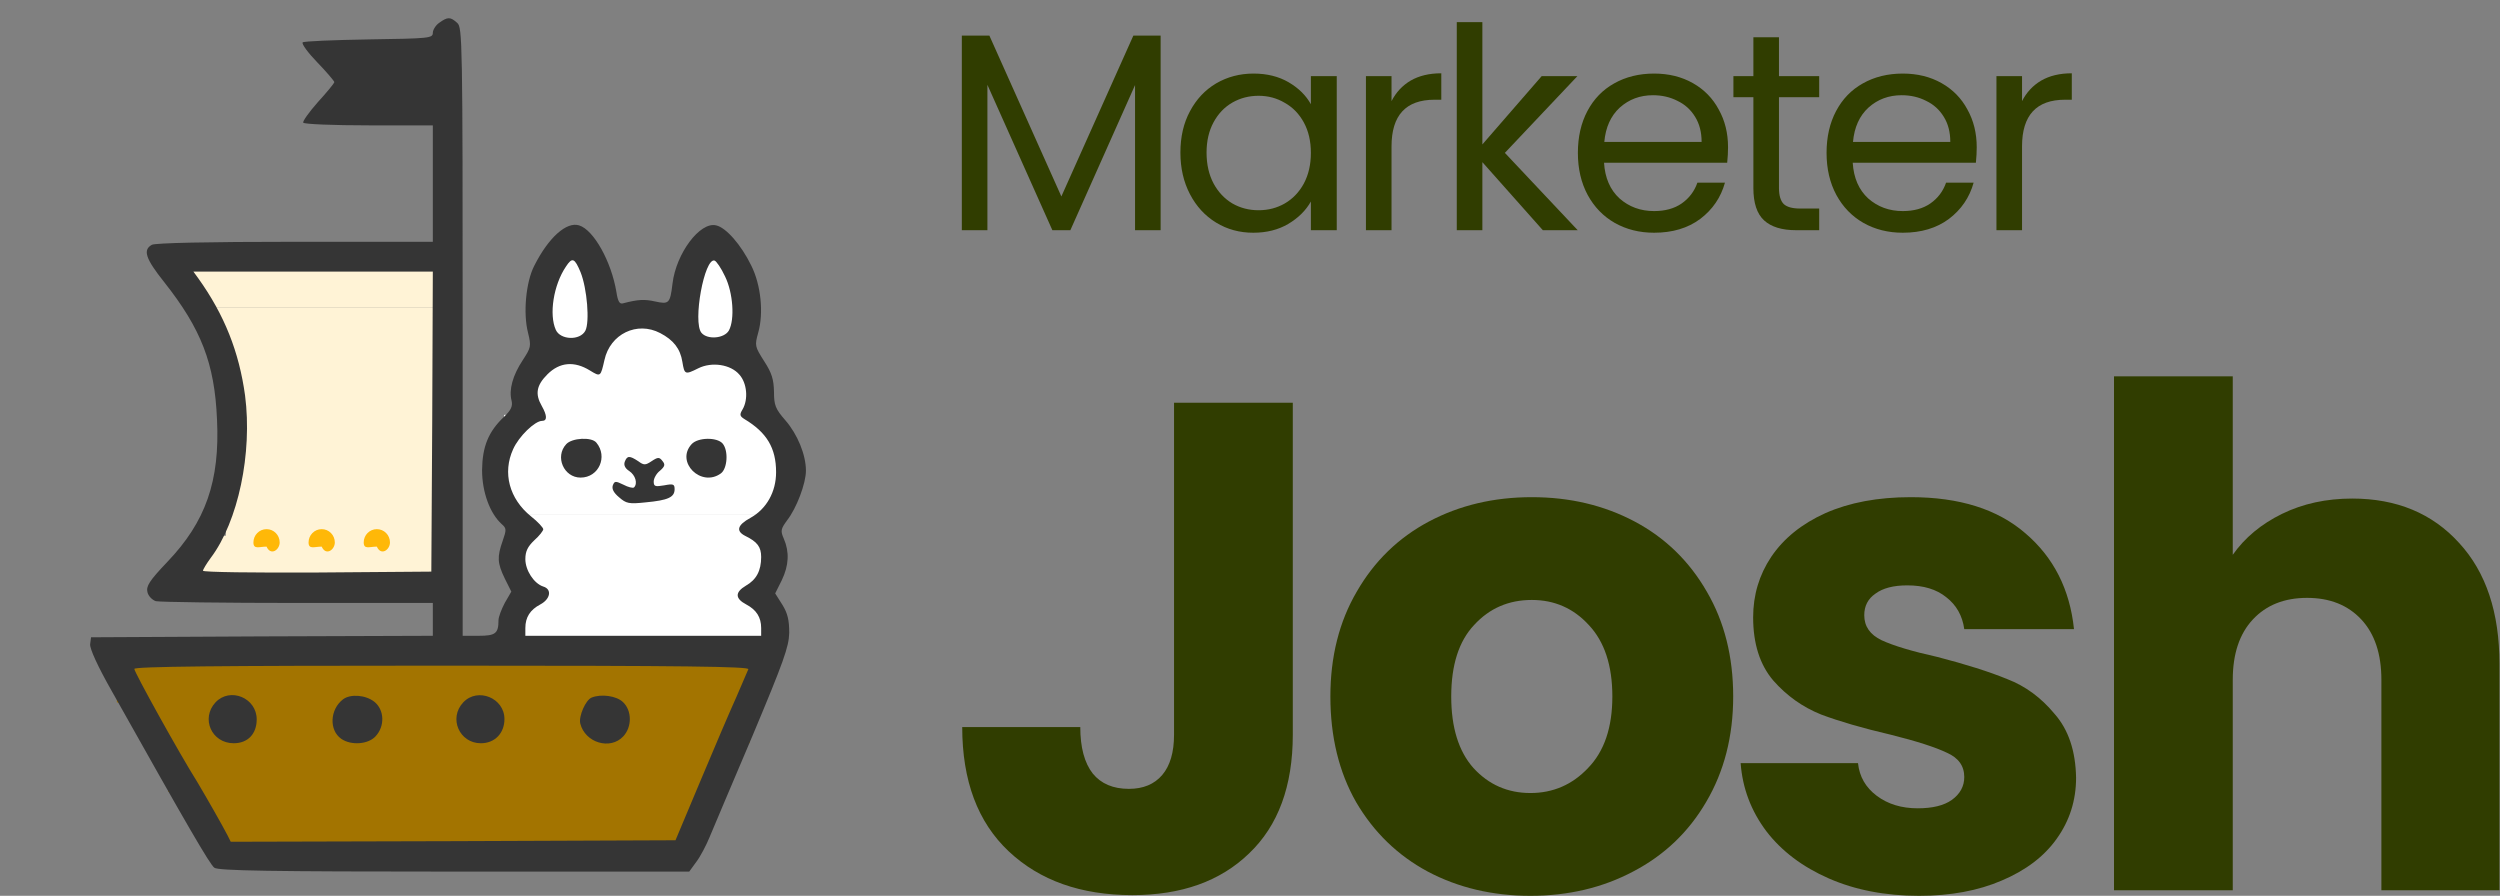
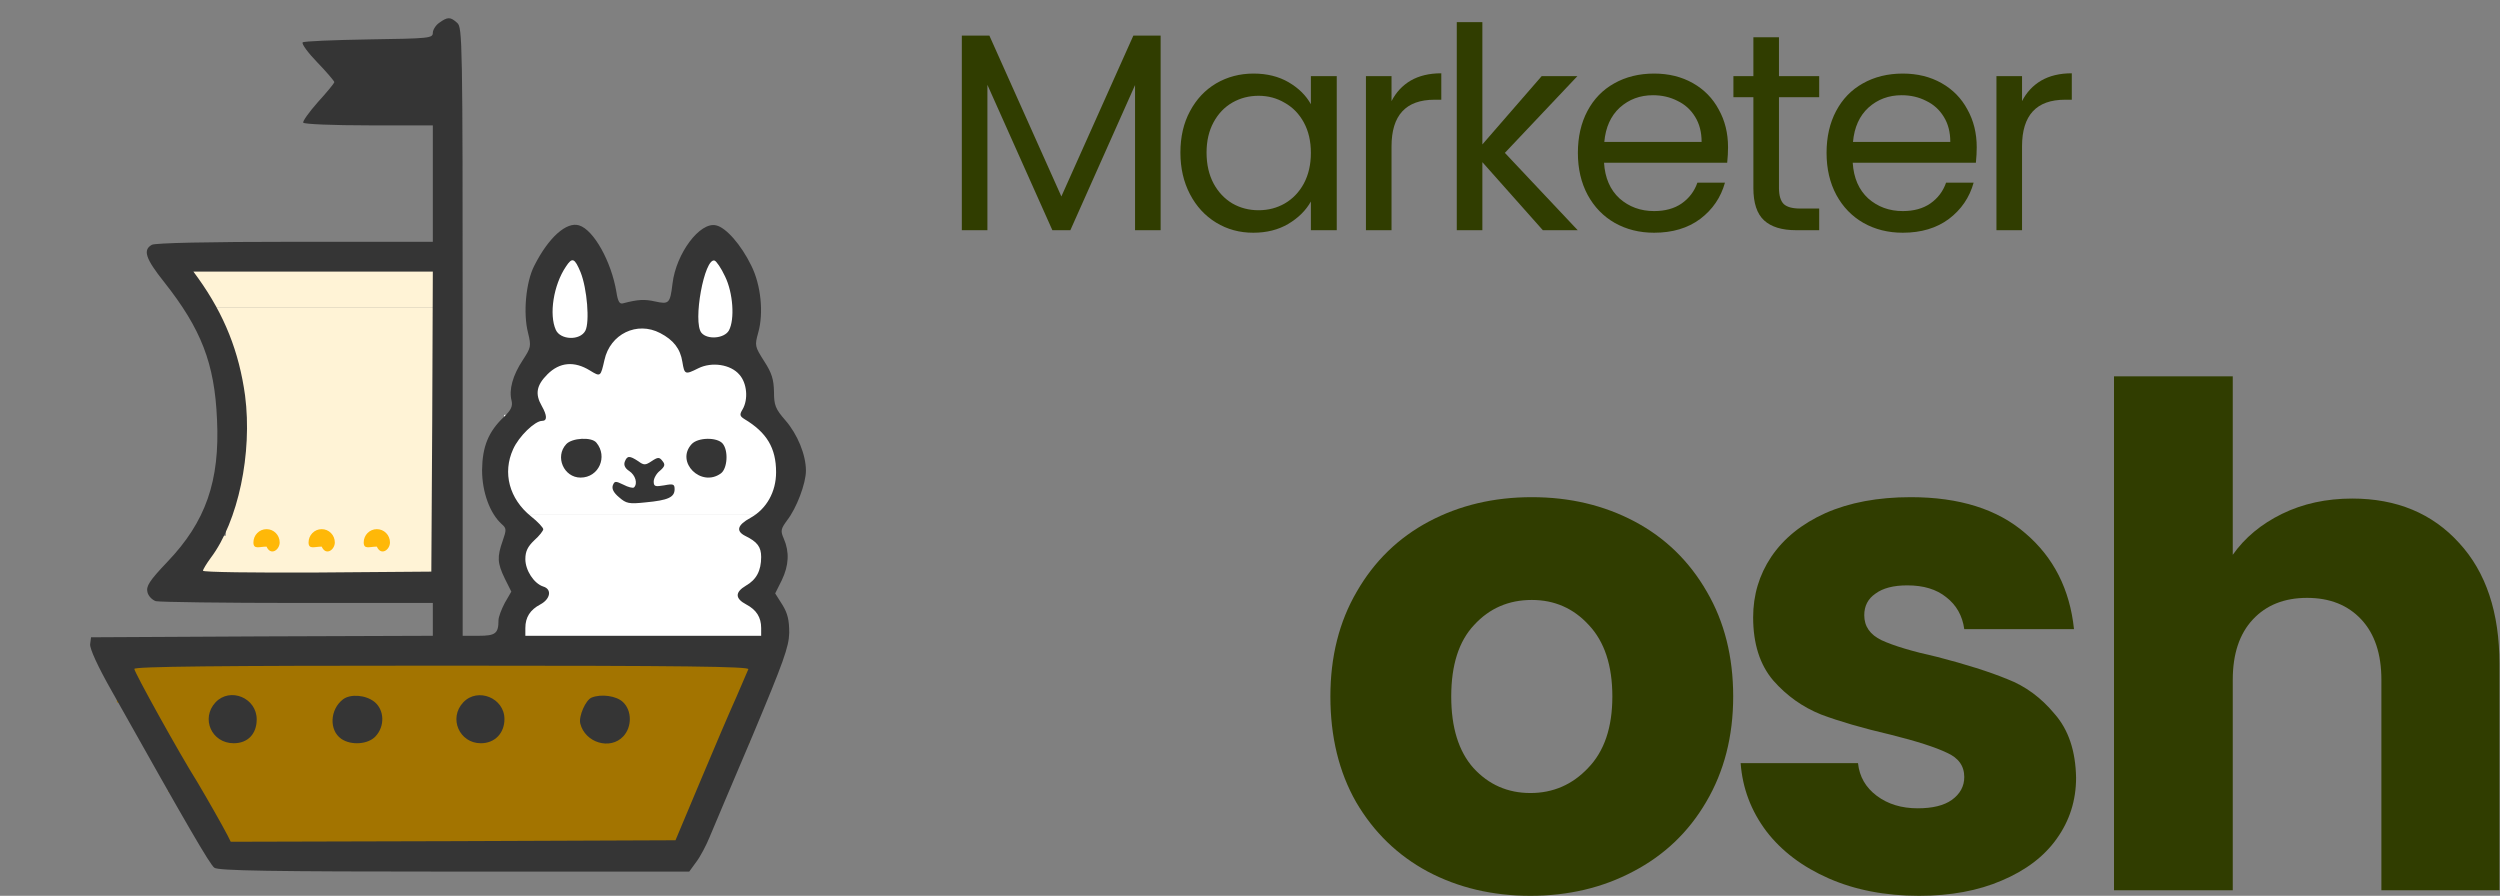
<svg xmlns="http://www.w3.org/2000/svg" fill="none" viewBox="0 0 1694 607" height="607" width="1694">
  <rect x="0" y="0" width="1694" height="607" fill="#808080" stroke="none" />
  <rect fill="white" height="67.618" width="32.919" y="171.713" x="370.121" />
  <rect fill="white" height="67.618" width="32.919" y="171.713" x="465.316" />
  <rect fill="white" height="67.618" width="186.838" y="281.148" x="341.648" />
  <rect fill="white" height="67.618" width="186.838" y="281.148" x="341.648" />
  <rect fill="white" height="67.618" width="145.022" y="220.647" x="363" />
  <rect fill="white" height="90.75" width="173.493" y="348.764" x="346.988" />
  <rect fill="#A37400" height="36.478" width="432.398" y="439.518" x="79.18" />
  <rect fill="#A37400" height="36.478" width="411.934" y="467.098" x="96.082" />
  <rect fill="#A37400" height="36.478" width="378.126" y="500.018" x="113.879" />
  <path fill="#A37400" d="M136.566 529.377H477.769V572.083H136.566V529.377Z" />
  <rect fill="#FFF3D6" height="36.478" width="173.493" y="171.715" x="127.223" />
  <rect fill="#FFF3D6" height="36.478" width="161.927" y="208.192" x="141.461" />
  <rect fill="#FFF3D6" height="36.478" width="150.361" y="239.332" x="153.023" />
  <rect fill="#FFF3D6" height="36.478" width="150.361" y="269.582" x="153.023" />
  <rect fill="#FFF3D6" height="36.478" width="150.361" y="301.611" x="153.023" />
  <rect fill="#FFF3D6" height="36.478" width="150.361" y="330.082" x="153.023" />
  <rect fill="#FFF3D6" height="36.478" width="170.824" y="363.002" x="132.566" />
  <path fill="#353535" d="M297.728 15.372C295.301 16.99 293.278 20.226 293.278 22.249C293.278 25.889 290.851 26.092 249.994 26.698C226.128 27.103 205.902 27.912 205.093 28.721C204.284 29.732 208.733 35.8 215.003 42.273C221.476 48.947 226.532 55.015 226.532 55.622C226.532 56.431 221.476 62.498 215.408 69.173C209.34 76.05 204.89 82.32 205.497 83.129C206.104 84.14 226.128 84.949 249.994 84.949H293.278V124.39V163.831H200.036C139.763 163.831 105.581 164.64 102.951 165.853C96.681 169.292 98.502 175.157 111.244 191.136C136.324 222.891 145.426 246.151 147.044 284.176C149.067 326.043 139.358 353.551 113.469 380.654C101.131 393.598 98.906 397.239 99.917 401.284C100.524 403.914 103.154 406.543 105.581 407.352C108.21 407.959 151.494 408.566 201.857 408.566H293.278V419.69V430.814L177.585 431.219L61.69 431.825L61.084 436.477C60.679 439.309 66.14 451.445 76.051 468.839C127.02 559.654 142.19 585.745 145.224 587.97C147.651 589.993 183.451 590.6 307.639 590.6H467.019L471.874 583.925C474.503 580.487 478.548 572.801 480.773 567.34C483.2 561.676 496.145 530.731 509.899 498.571C530.934 448.411 534.574 438.298 534.777 428.792C534.777 420.297 533.765 415.645 530.125 409.779L525.27 402.093L529.72 393.194C534.574 383.081 534.979 373.979 531.136 365.08C528.709 359.619 529.113 358.405 533.361 352.539C539.833 344.247 546.103 327.459 546.103 318.964C546.103 308.245 540.44 294.289 532.147 284.782C525.473 277.096 524.461 274.669 524.461 265.568C524.259 257.073 523.046 252.825 517.787 244.735C511.517 234.824 511.314 234.217 513.742 225.52C517.585 211.969 515.562 192.956 509.09 180.012C502.213 165.853 491.897 154.122 485.223 152.706C474.301 150.077 458.12 171.719 455.693 192.147C454.075 205.699 453.266 206.305 443.962 204.283C436.68 202.665 432.433 202.867 422.32 205.496C419.893 206.305 418.679 204.485 417.668 197.81C414.23 177.18 402.296 155.74 392.386 152.706C383.891 150.077 371.755 160.797 362.047 180.012C356.383 190.934 354.361 212.171 357.799 225.52C360.024 234.622 359.822 235.431 354.158 244.128C347.484 254.241 344.652 264.152 346.675 271.635C347.484 275.276 346.27 277.905 341.618 282.355C330.898 292.468 326.853 302.581 326.651 318.56C326.651 333.325 331.91 347.887 340 355.169C343.236 358 343.236 359.012 340.607 366.495C336.764 377.417 336.966 381.463 342.023 391.98L346.472 400.88L342.023 408.566C339.798 412.813 337.775 418.072 337.775 420.297C337.775 429.196 335.753 430.814 324.426 430.814H313.504V224.913C313.504 27.912 313.302 18.608 309.863 15.574C305.211 11.327 303.391 11.327 297.728 15.372ZM393.397 184.461C397.847 195.586 399.667 218.239 396.633 224.104C392.992 230.981 379.643 230.374 376.609 223.498C371.957 213.182 374.991 193.158 383.486 180.618C387.734 174.146 389.352 174.753 393.397 184.461ZM491.291 187.293C496.752 198.417 497.965 216.418 493.92 223.902C490.886 229.363 479.357 230.374 475.312 225.52C469.244 218.239 477.335 174.348 484.212 176.573C485.425 176.978 488.661 181.63 491.291 187.293ZM292.874 285.591L292.267 387.328L215.003 387.935C172.327 388.137 137.538 387.733 137.538 386.721C137.538 385.912 139.965 381.867 142.797 378.024C161.404 353.349 171.113 307.031 166.056 267.995C162.011 238.465 152.101 213.385 134.302 188.507L131.065 184.057H212.172H293.278L292.874 285.591ZM447.4 225.722C456.3 230.374 460.952 236.24 462.368 245.139C463.783 253.837 464.188 254.039 473.087 249.589C482.391 244.937 495.134 246.96 500.999 253.837C506.258 259.702 507.067 270.624 503.224 277.299C500.999 280.939 501.201 281.951 504.438 283.973C519.607 293.075 525.877 303.593 525.877 319.976C525.877 333.325 519.405 344.854 508.483 350.921C499.583 355.776 498.572 359.821 504.842 363.057C513.135 367.102 515.764 370.541 515.764 377.417C515.764 386.721 512.528 392.789 505.449 396.834C497.965 401.284 497.965 405.532 505.651 409.577C512.528 413.217 515.764 418.274 515.764 425.555V430.814H435.871H355.979V425.555C355.979 418.274 359.215 413.217 366.092 409.577C372.969 405.936 374.182 399.262 368.114 397.441C361.844 395.419 355.979 386.519 355.979 378.833C355.979 373.575 357.597 370.338 362.047 366.091C365.485 363.057 368.114 359.619 368.114 358.607C368.114 357.596 364.474 353.551 359.822 349.91C345.057 337.977 340.405 320.38 347.686 304.402C351.529 295.704 362.451 285.187 367.305 285.187C370.946 285.187 370.744 281.546 367.103 275.074C362.451 266.983 363.462 261.118 370.946 253.634C379.239 245.342 389.149 244.533 399.667 251.005C406.948 255.455 406.948 255.455 409.578 243.926C413.421 226.329 431.624 217.43 447.4 225.722ZM507.067 453.467C506.46 454.883 502.82 463.378 498.977 472.277C494.931 481.177 484.009 506.662 474.705 528.91L457.716 569.362L307.032 569.969L156.348 570.374L154.123 565.924C150.685 559.249 139.965 540.439 133.695 529.922C121.357 510.302 91.018 455.49 91.018 453.265C91.018 451.647 145.83 451.04 299.548 451.04C465.604 451.04 507.876 451.647 507.067 453.467Z" />
  <path fill="#353535" d="M383.685 300.964C375.797 309.459 382.067 323.617 393.394 323.617C405.732 323.617 412.002 309.459 404.114 299.953C400.878 295.908 387.528 296.717 383.685 300.964Z" />
  <path fill="#353535" d="M468.636 300.963C457.512 313.099 475.109 330.493 488.458 320.785C492.908 317.548 493.717 305.413 489.671 300.559C485.828 296.109 472.884 296.311 468.636 300.963Z" />
  <path fill="#353535" d="M423.334 312.897C422.525 315.122 423.537 317.347 426.368 319.167C430.616 321.998 432.234 327.662 429.605 330.291C428.796 330.898 425.559 330.089 422.525 328.471C417.064 325.841 416.458 325.841 415.244 328.875C414.435 331.302 415.851 333.932 419.492 336.966C424.346 341.213 426.166 341.618 437.493 340.404C452.662 338.988 457.112 336.966 457.112 331.505C457.112 328.066 456.303 327.662 450.033 328.875C443.965 329.887 442.954 329.684 442.954 326.246C442.954 324.223 444.774 320.785 447.201 318.965C450.64 315.931 450.842 314.717 448.819 312.29C446.797 309.661 445.785 309.661 441.538 312.492C437.29 315.324 436.279 315.324 432.436 312.492C426.571 308.649 424.953 308.649 423.334 312.897Z" />
  <path fill="#353535" d="M146.029 475.917C135.916 486.839 143.4 503.627 158.367 503.627C167.873 503.627 173.941 497.357 173.941 487.446C173.941 472.883 155.94 465.4 146.029 475.917Z" />
  <path fill="#353535" d="M232.396 473.895C223.497 480.772 222.89 494.728 231.183 500.593C237.857 505.245 249.386 504.436 254.442 498.975C260.915 492.098 260.51 480.974 253.633 475.513C247.768 470.861 237.453 470.052 232.396 473.895Z" />
  <path fill="#353535" d="M313.906 475.917C303.793 486.637 311.276 503.627 325.839 503.627C335.345 503.627 341.817 496.75 341.817 487.244C341.817 472.883 323.614 465.602 313.906 475.917Z" />
  <path fill="#353535" d="M400.879 472.681C396.834 474.299 391.98 485.424 393.193 490.278C396.43 503.222 413.419 508.481 422.319 498.975C428.387 492.503 428.184 481.378 422.117 475.715C417.667 471.468 407.352 470.052 400.879 472.681Z" />
  <path fill="#FFB808" d="M189.508 367.547C189.508 372.515 183.515 376.922 180.612 370.388C175.698 370.388 171.715 372.515 171.715 367.547C171.715 362.579 175.698 358.551 180.612 358.551C185.525 358.551 189.508 362.579 189.508 367.547Z" />
  <path fill="#FFB808" d="M226.875 367.547C226.875 372.515 220.882 376.922 217.979 370.388C213.065 370.388 209.082 372.515 209.082 367.547C209.082 362.579 213.065 358.551 217.979 358.551C222.892 358.551 226.875 362.579 226.875 367.547Z" />
  <path fill="#FFB808" d="M264.243 367.547C264.243 372.515 258.249 376.922 255.346 370.388C250.432 370.388 246.449 372.515 246.449 367.547C246.449 362.579 250.432 358.551 255.346 358.551C260.259 358.551 264.243 362.579 264.243 367.547Z" />
  <path fill="#303D00" d="M1370.13 68.526C1373.18 62.555 1377.5 57.919 1383.09 54.616C1388.8 51.313 1395.72 49.662 1403.85 49.662V67.573H1399.28C1379.85 67.573 1370.13 78.116 1370.13 99.203V155.984H1352.79V51.568H1370.13V68.526Z" />
  <path fill="#303D00" d="M1339.43 99.772C1339.43 103.075 1339.24 106.568 1338.86 110.252H1255.4C1256.04 120.541 1259.53 128.608 1265.88 134.451C1272.36 140.167 1280.17 143.025 1289.32 143.025C1296.81 143.025 1303.04 141.31 1307.99 137.881C1313.07 134.324 1316.63 129.624 1318.66 123.781H1337.33C1334.54 133.816 1328.95 142.009 1320.57 148.36C1312.18 154.585 1301.77 157.697 1289.32 157.697C1279.41 157.697 1270.52 155.474 1262.64 151.028C1254.89 146.582 1248.79 140.294 1244.35 132.164C1239.9 123.908 1237.68 114.381 1237.68 103.583C1237.68 92.786 1239.84 83.322 1244.16 75.193C1248.48 67.063 1254.51 60.839 1262.26 56.52C1270.14 52.074 1279.15 49.851 1289.32 49.851C1299.22 49.851 1307.99 52.01 1315.61 56.329C1323.23 60.648 1329.08 66.618 1333.14 74.24C1337.33 81.734 1339.43 90.245 1339.43 99.772ZM1321.52 96.152C1321.52 89.547 1320.06 83.894 1317.14 79.194C1314.21 74.367 1310.21 70.747 1305.13 68.333C1300.18 65.793 1294.65 64.522 1288.55 64.522C1279.79 64.522 1272.29 67.317 1266.07 72.906C1259.97 78.495 1256.48 86.244 1255.59 96.152H1321.52Z" />
  <path fill="#303D00" d="M1205.43 65.857V127.402C1205.43 132.483 1206.51 136.103 1208.67 138.263C1210.83 140.295 1214.58 141.311 1219.91 141.311H1232.68V155.983H1217.05C1207.4 155.983 1200.16 153.76 1195.33 149.314C1190.5 144.868 1188.09 137.564 1188.09 127.402V65.857H1174.56V51.566H1188.09V25.271H1205.43V51.566H1232.68V65.857H1205.43Z" />
  <path fill="#303D00" d="M1170.92 99.772C1170.92 103.075 1170.73 106.568 1170.35 110.252H1086.89C1087.53 120.541 1091.02 128.608 1097.37 134.451C1103.85 140.167 1111.66 143.025 1120.81 143.025C1128.3 143.025 1134.53 141.31 1139.48 137.881C1144.56 134.324 1148.12 129.624 1150.15 123.781H1168.83C1166.03 133.816 1160.44 142.009 1152.06 148.36C1143.67 154.585 1133.26 157.697 1120.81 157.697C1110.9 157.697 1102.01 155.474 1094.13 151.028C1086.38 146.582 1080.29 140.294 1075.84 132.164C1071.39 123.908 1069.17 114.381 1069.17 103.583C1069.17 92.786 1071.33 83.322 1075.65 75.193C1079.97 67.063 1086 60.839 1093.75 56.52C1101.63 52.074 1110.65 49.851 1120.81 49.851C1130.72 49.851 1139.48 52.01 1147.1 56.329C1154.72 60.648 1160.57 66.618 1164.63 74.24C1168.83 81.734 1170.92 90.245 1170.92 99.772ZM1153.01 96.152C1153.01 89.547 1151.55 83.894 1148.63 79.194C1145.71 74.367 1141.7 70.747 1136.62 68.333C1131.67 65.793 1126.14 64.522 1120.05 64.522C1111.28 64.522 1103.79 67.317 1097.56 72.906C1091.47 78.495 1087.97 86.244 1087.08 96.152H1153.01Z" />
  <path fill="#303D00" d="M1045.42 155.983L1004.45 109.872V155.983H987.113V14.982H1004.45V97.868L1044.66 51.566H1068.86L1019.7 103.584L1069.05 155.983H1045.42Z" />
  <path fill="#303D00" d="M942.898 68.526C945.947 62.555 950.265 57.919 955.855 54.616C961.571 51.313 968.494 49.662 976.624 49.662V67.573H972.051C952.615 67.573 942.898 78.116 942.898 99.203V155.984H925.559V51.568H942.898V68.526Z" />
  <path fill="#303D00" d="M799.844 103.393C799.844 92.722 802.003 83.386 806.322 75.383C810.641 67.253 816.548 60.965 824.042 56.52C831.664 52.074 840.111 49.851 849.385 49.851C858.53 49.851 866.47 51.819 873.202 55.757C879.935 59.695 884.952 64.649 888.255 70.62V51.566H905.785V155.982H888.255V136.547C884.825 142.644 879.681 147.725 872.821 151.79C866.089 155.728 858.213 157.697 849.194 157.697C839.921 157.697 831.537 155.411 824.042 150.838C816.548 146.265 810.641 139.85 806.322 131.593C802.003 123.336 799.844 113.936 799.844 103.393ZM888.255 103.583C888.255 95.707 886.667 88.848 883.491 83.005C880.316 77.162 875.997 72.716 870.535 69.667C865.199 66.491 859.293 64.903 852.814 64.903C846.336 64.903 840.429 66.428 835.094 69.476C829.759 72.525 825.503 76.971 822.328 82.814C819.152 88.657 817.564 95.517 817.564 103.393C817.564 111.395 819.152 118.382 822.328 124.352C825.503 130.196 829.759 134.705 835.094 137.881C840.429 140.929 846.336 142.454 852.814 142.454C859.293 142.454 865.199 140.929 870.535 137.881C875.997 134.705 880.316 130.196 883.491 124.352C886.667 118.382 888.255 111.459 888.255 103.583Z" />
  <path fill="#303D00" d="M786.443 24.128V155.983H769.104V57.663L725.279 155.983H713.085L669.07 57.473V155.983H651.73V24.128H670.404L719.182 133.118L767.961 24.128H786.443Z" />
-   <path fill="#303D00" d="M876 272.882V497.824C876 532.647 866.118 559.471 846.353 578.294C826.902 597.118 800.549 606.529 767.294 606.529C732.471 606.529 704.549 596.647 683.529 576.882C662.51 557.118 652 529.039 652 492.647H732C732 506.451 734.824 516.961 740.471 524.176C746.118 531.078 754.275 534.529 764.941 534.529C774.667 534.529 782.196 531.392 787.529 525.118C792.863 518.843 795.529 509.745 795.529 497.824V272.882H876Z" />
  <path fill="#303D00" d="M1037 607C1011.27 607 988.059 601.51 967.353 590.529C946.961 579.549 930.804 563.863 918.882 543.471C907.275 523.078 901.471 499.235 901.471 471.941C901.471 444.961 907.431 421.274 919.353 400.882C931.274 380.176 947.588 364.333 968.294 353.353C989 342.373 1012.22 336.882 1037.94 336.882C1063.67 336.882 1086.88 342.373 1107.59 353.353C1128.29 364.333 1144.61 380.176 1156.53 400.882C1168.45 421.274 1174.41 444.961 1174.41 471.941C1174.41 498.922 1168.29 522.765 1156.06 543.471C1144.14 563.863 1127.67 579.549 1106.65 590.529C1085.94 601.51 1062.73 607 1037 607ZM1037 537.353C1052.37 537.353 1065.39 531.706 1076.06 520.412C1087.04 509.118 1092.53 492.961 1092.53 471.941C1092.53 450.922 1087.2 434.765 1076.53 423.471C1066.18 412.176 1053.31 406.529 1037.94 406.529C1022.25 406.529 1009.24 412.176 998.882 423.471C988.529 434.451 983.353 450.608 983.353 471.941C983.353 492.961 988.373 509.118 998.412 520.412C1008.76 531.706 1021.63 537.353 1037 537.353Z" />
  <path fill="#303D00" d="M1300.4 607C1277.5 607 1257.1 603.078 1239.22 595.235C1221.34 587.392 1207.22 576.725 1196.87 563.235C1186.51 549.431 1180.71 534.059 1179.46 517.118H1258.99C1259.93 526.216 1264.16 533.588 1271.69 539.235C1279.22 544.882 1288.48 547.706 1299.46 547.706C1309.5 547.706 1317.18 545.824 1322.51 542.059C1328.16 537.98 1330.99 532.804 1330.99 526.529C1330.99 519 1327.06 513.51 1319.22 510.059C1311.38 506.294 1298.67 502.216 1281.1 497.824C1262.28 493.431 1246.59 488.882 1234.04 484.176C1221.5 479.157 1210.67 471.471 1201.57 461.118C1192.48 450.451 1187.93 436.176 1187.93 418.294C1187.93 403.235 1192 389.588 1200.16 377.353C1208.63 364.804 1220.87 354.922 1236.87 347.706C1253.18 340.49 1272.48 336.882 1294.75 336.882C1327.69 336.882 1353.57 345.039 1372.4 361.353C1391.53 377.667 1402.51 399.314 1405.34 426.294H1330.99C1329.73 417.196 1325.65 409.98 1318.75 404.647C1312.16 399.314 1303.38 396.647 1292.4 396.647C1282.99 396.647 1275.77 398.529 1270.75 402.294C1265.73 405.745 1263.22 410.608 1263.22 416.882C1263.22 424.412 1267.14 430.059 1274.99 433.824C1283.14 437.588 1295.69 441.353 1312.63 445.118C1332.08 450.137 1347.93 455.157 1360.16 460.176C1372.4 464.882 1383.06 472.725 1392.16 483.706C1401.57 494.373 1406.44 508.804 1406.75 527C1406.75 542.373 1402.36 556.176 1393.57 568.412C1385.1 580.333 1372.71 589.745 1356.4 596.647C1340.4 603.549 1321.73 607 1300.4 607Z" />
  <path fill="#303D00" d="M1593.86 337.824C1623.98 337.824 1648.14 347.863 1666.33 367.941C1684.53 387.706 1693.63 415 1693.63 449.824V603.235H1613.63V460.647C1613.63 443.078 1609.08 429.431 1599.98 419.706C1590.88 409.98 1578.65 405.118 1563.28 405.118C1547.9 405.118 1535.67 409.98 1526.57 419.706C1517.47 429.431 1512.92 443.078 1512.92 460.647V603.235H1432.45V255H1512.92V375.941C1521.08 364.333 1532.22 355.078 1546.33 348.176C1560.45 341.274 1576.3 337.824 1593.86 337.824Z" />
</svg>